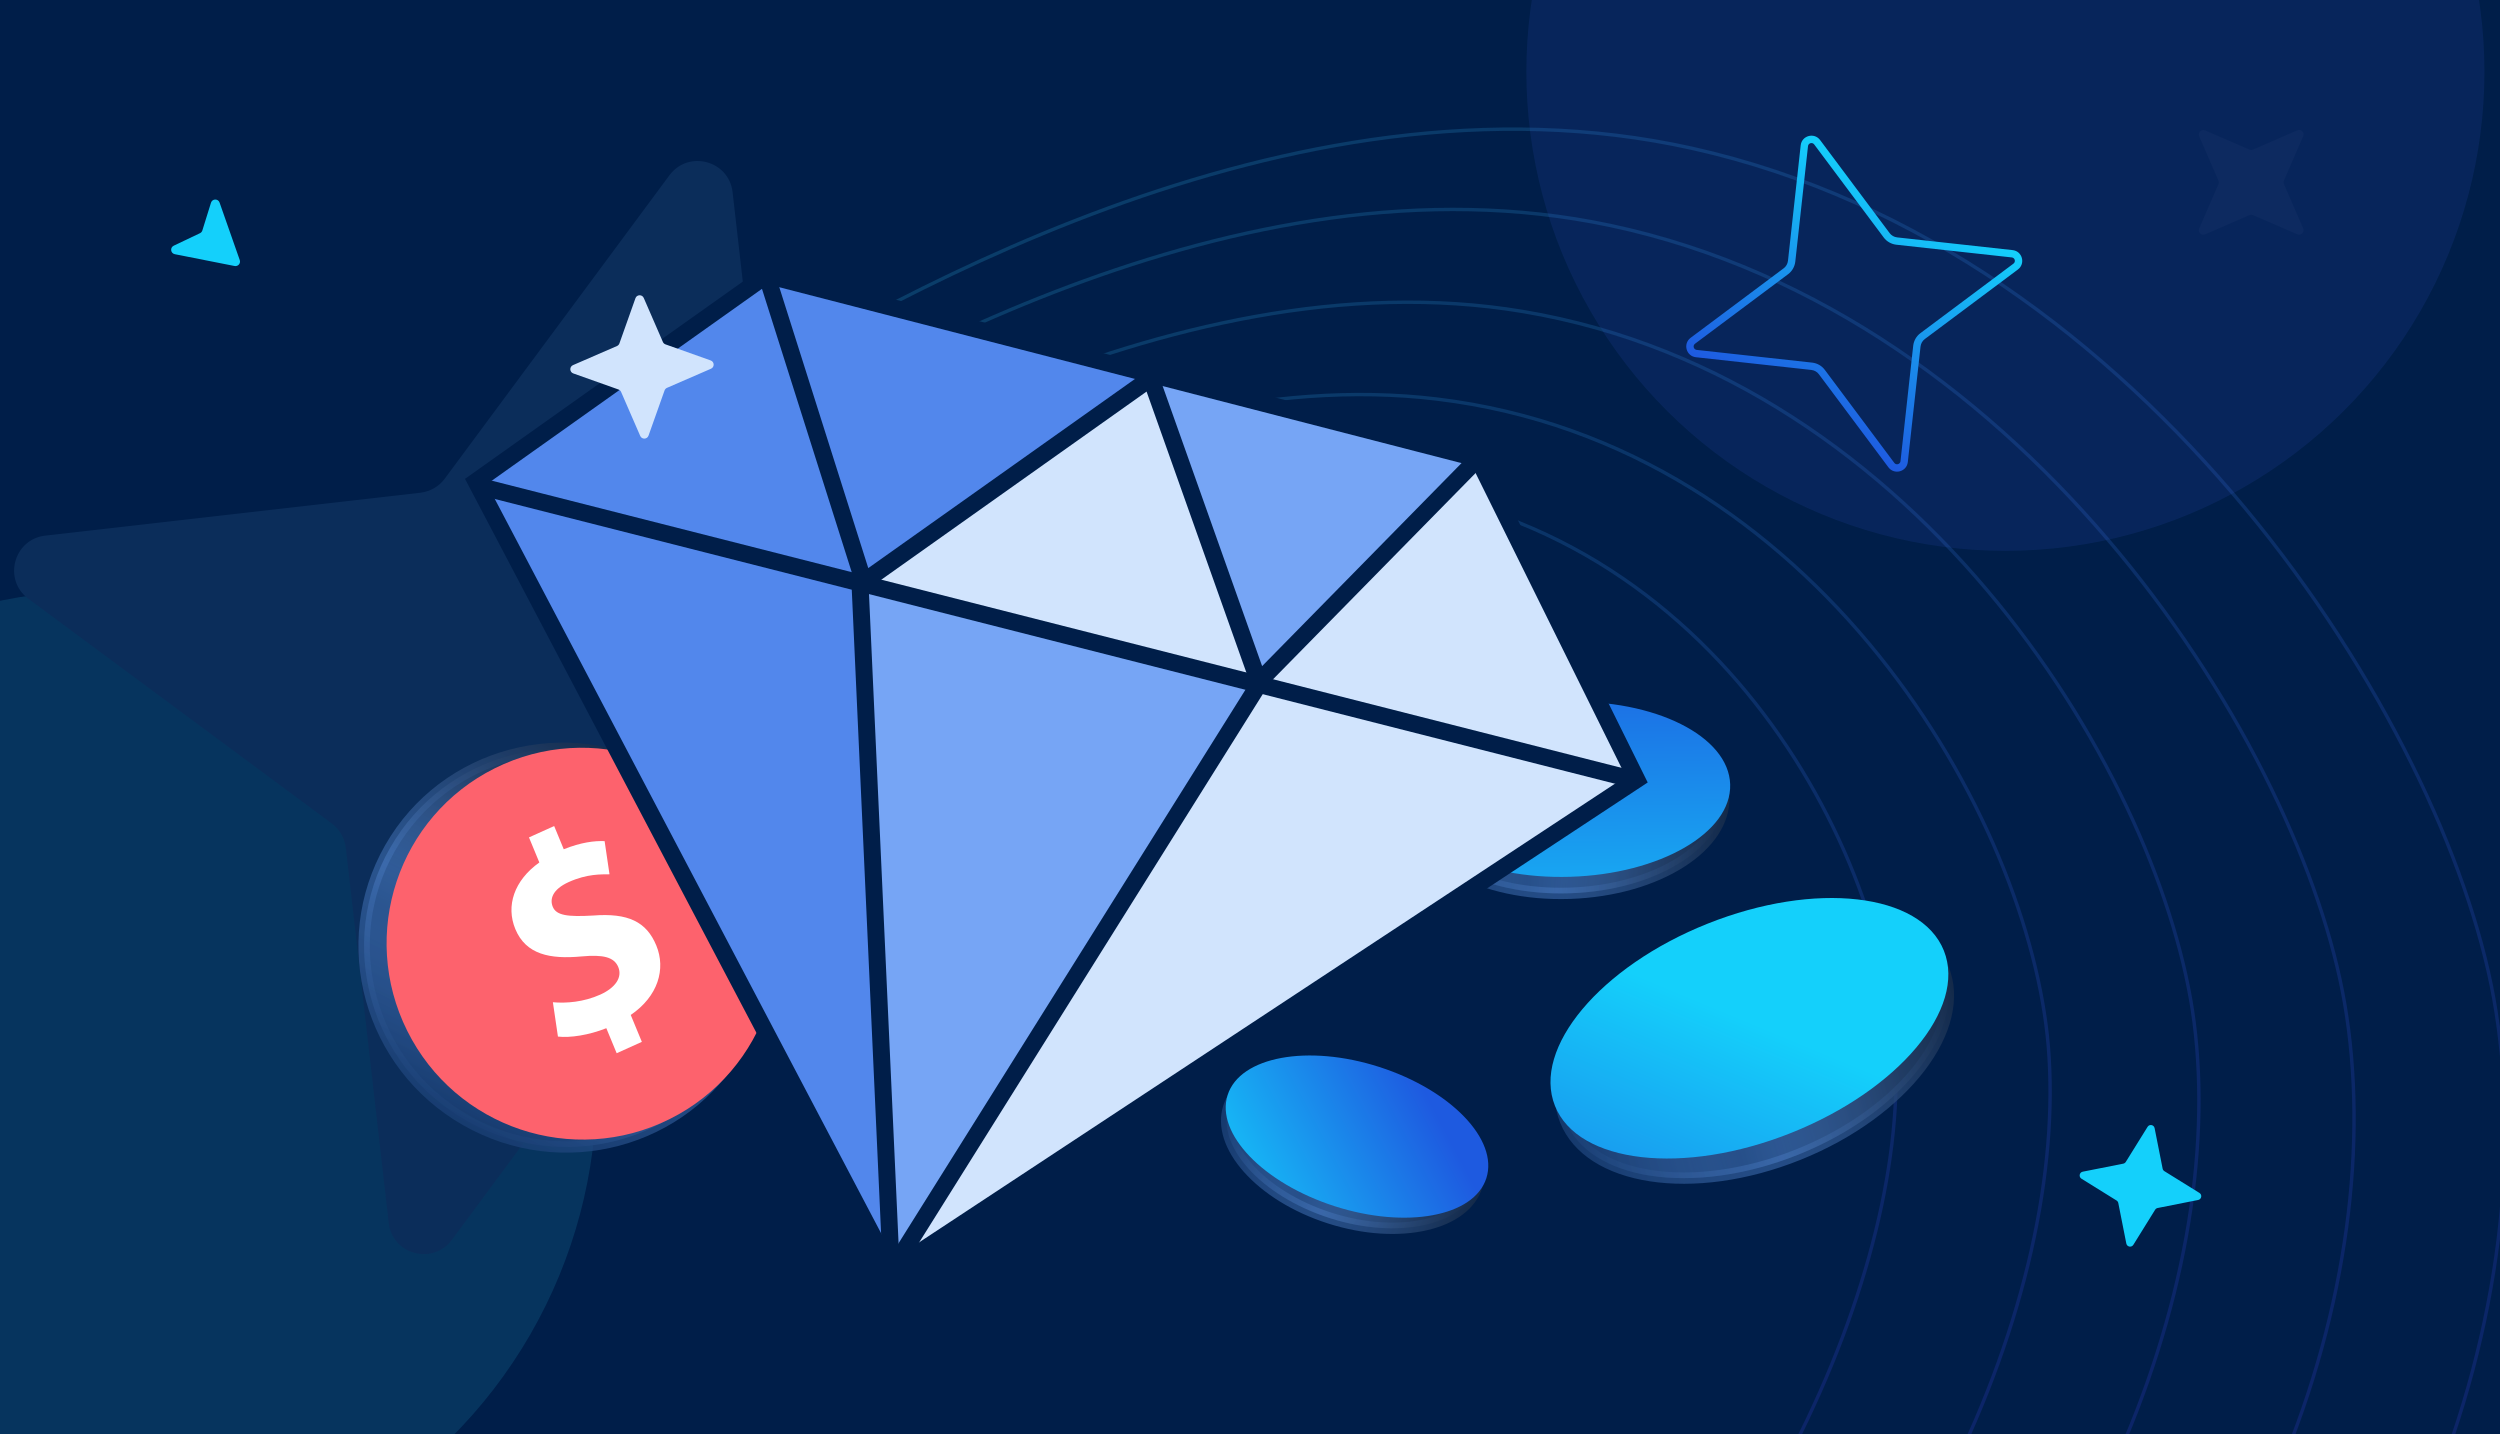
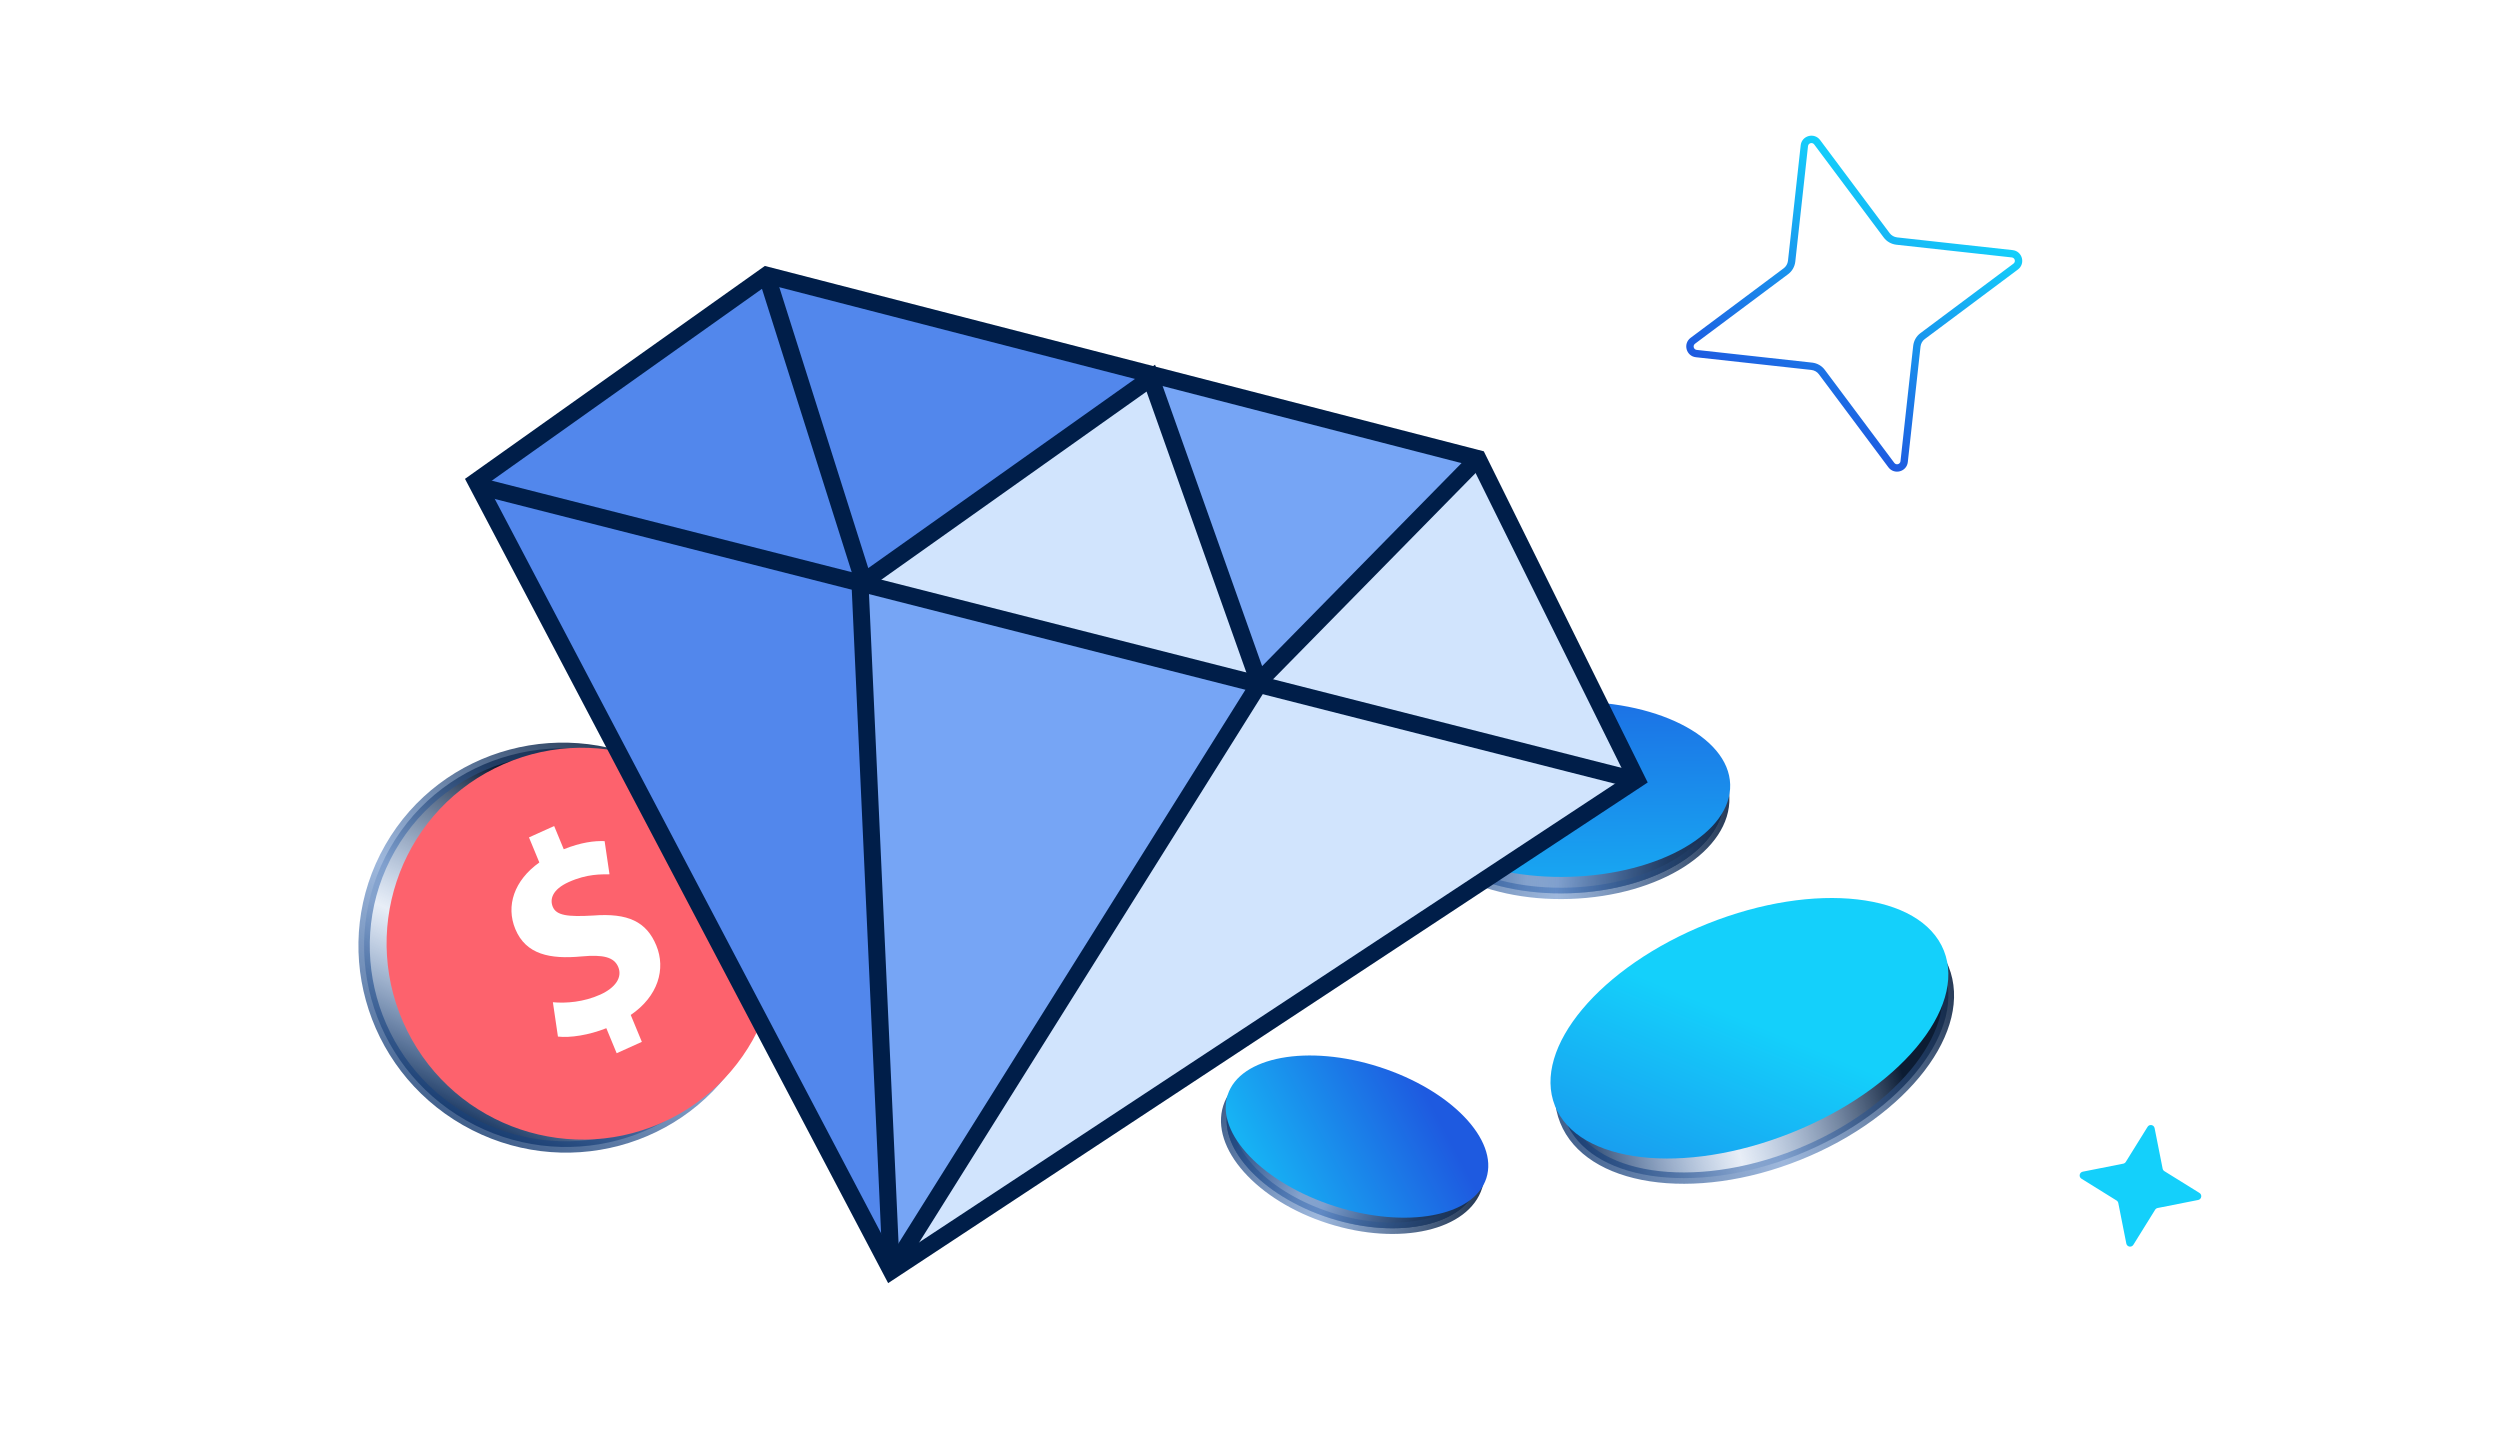
<svg xmlns="http://www.w3.org/2000/svg" width="441" height="253" viewBox="0 0 441 253" fill="none">
  <g clip-path="url(#clip0_11311_14123)">
    <g clip-path="url(#clip1_11311_14123)">
-       <rect width="441" height="253" fill="#001E49" />
      <g opacity="0.2">
-         <path d="M122.337 73.51C153.748 54.39 227.179 10.319 298.421 26.147C378.919 44.032 431.143 127.713 439.875 175.978C449.429 228.787 425.509 302.804 362.144 348.357C300.805 392.453 285.199 371.119 276.014 367.303" stroke="url(#paint0_linear_11311_14123)" stroke-width="0.6" />
+         <path d="M122.337 73.51C153.748 54.39 227.179 10.319 298.421 26.147C378.919 44.032 431.143 127.713 439.875 175.978C449.429 228.787 425.509 302.804 362.144 348.357" stroke="url(#paint0_linear_11311_14123)" stroke-width="0.6" />
        <path d="M120.549 85.245C149.815 67.263 218.226 25.806 284.04 39.768C358.405 55.544 405.967 132.439 413.593 176.993C421.937 225.742 399.086 294.422 339.981 337.153C282.767 378.518 268.519 358.936 260.052 355.494" stroke="url(#paint1_linear_11311_14123)" stroke-width="0.6" />
        <path d="M109.852 105.391C138.702 86.97 206.118 44.459 268.658 54.952C339.323 66.809 381.643 138.153 387.042 180.348C392.95 226.516 368.071 293.049 309.529 336.376C252.859 378.317 240.033 360.241 232.057 357.32" stroke="url(#paint2_linear_11311_14123)" stroke-width="0.6" />
        <path d="M99.151 125.538C127.608 106.7 194.08 63.19 253.518 70.398C320.678 78.541 358.033 144.626 361.322 184.586C364.921 228.308 338.122 292.807 280.113 336.699C223.958 379.186 212.479 362.536 204.97 360.109" stroke="url(#paint3_linear_11311_14123)" stroke-width="0.6" />
        <path d="M88.451 145.684C116.485 126.397 181.941 81.811 238.035 85.477C301.417 89.618 333.42 150.034 334.436 187.586C335.547 228.673 306.678 290.98 249.243 335.479C193.644 378.556 183.616 363.443 176.609 361.548" stroke="url(#paint4_linear_11311_14123)" stroke-width="0.6" />
      </g>
      <g filter="url(#filter0_f_11311_14123)">
        <ellipse cx="87.5" cy="87.5" rx="87.5" ry="87.5" transform="matrix(-4.37114e-08 1 1 4.37114e-08 -69.746 104.167)" fill="#34DAFF" fill-opacity="0.12" />
      </g>
      <g filter="url(#filter1_f_11311_14123)">
        <circle cx="353.754" cy="12.668" r="84.5" transform="rotate(90 353.754 12.668)" fill="#3E60E6" fill-opacity="0.12" />
      </g>
      <path d="M74.169 86.917L7.976 94.485C2.428 95.122 0.477 102.236 4.994 105.615L58.534 145.266C59.894 146.263 60.789 147.813 61.003 149.542L68.572 215.735C69.209 221.283 76.322 223.234 79.702 218.717L119.352 165.177C120.349 163.817 121.9 162.922 123.629 162.708L189.822 155.14C195.37 154.502 197.321 147.389 192.804 144.009L139.263 104.359C137.904 103.362 137.009 101.812 136.794 100.082L129.226 33.889C128.589 28.341 121.475 26.39 118.096 30.907L78.445 84.448C77.448 85.807 75.898 86.702 74.169 86.917Z" fill="#0B2D5A" />
      <path d="M244.547 229.431L244.547 229.431C244.19 229.582 243.783 229.586 243.424 229.428C243.423 229.428 243.423 229.428 243.422 229.427L235.393 225.94C235.392 225.94 235.392 225.94 235.392 225.939C235.21 225.862 235.032 226.045 235.108 226.221C235.108 226.221 235.108 226.221 235.108 226.221L238.598 234.255L238.6 234.26L238.6 234.26C238.751 234.617 238.755 235.024 238.597 235.384C238.597 235.384 238.597 235.385 238.597 235.385L235.109 243.414C235.109 243.415 235.109 243.415 235.109 243.415C235.032 243.597 235.215 243.775 235.39 243.699L244.547 229.431ZM244.547 229.431L244.552 229.428L252.586 225.939M244.547 229.431L252.586 225.939M252.586 225.939C252.586 225.939 252.586 225.939 252.586 225.939C252.762 225.863 252.945 226.04 252.868 226.222M252.586 225.939L252.868 226.222M252.868 226.222C252.868 226.223 252.867 226.223 252.867 226.223L249.38 234.253C249.38 234.253 249.379 234.254 249.379 234.254C249.222 234.614 249.225 235.02 249.376 235.377L249.376 235.377L249.379 235.383L252.868 243.417L252.868 226.222ZM243.425 240.209L235.39 243.699L252.868 243.417C252.944 243.593 252.767 243.775 252.585 243.698C252.585 243.698 252.584 243.698 252.584 243.698L244.555 240.21C244.554 240.21 244.553 240.21 244.553 240.21C244.194 240.052 243.787 240.056 243.43 240.207L243.43 240.207L243.425 240.209Z" stroke="#001E49" stroke-width="1.2" />
      <path opacity="0.03" d="M402.888 32.477L406.282 40.288C406.566 40.943 405.903 41.615 405.24 41.331L397.425 37.945C397.228 37.858 396.999 37.859 396.793 37.946L388.978 41.348C388.323 41.633 387.652 40.971 387.936 40.307L391.331 32.489C391.418 32.291 391.418 32.062 391.331 31.857L387.936 24.046C387.652 23.391 388.315 22.719 388.978 23.003L396.793 26.389C396.991 26.476 397.22 26.475 397.425 26.388L405.24 22.986C405.895 22.701 406.566 23.363 406.282 24.027L402.888 31.845C402.801 32.043 402.801 32.272 402.888 32.477Z" fill="#D1E4FD" />
      <path d="M41.383 46.924L30.837 44.841C30.08 44.691 29.949 43.67 30.649 43.338L35.277 41.135C35.479 41.036 35.625 40.867 35.694 40.653L37.218 35.76C37.442 35.025 38.482 35.009 38.733 35.733L42.291 45.875C42.498 46.455 41.991 47.039 41.383 46.924Z" fill="#14D0FB" />
    </g>
    <path d="M248.714 142.499C248.853 146.695 251.862 150.575 256.992 153.39C262.1 156.192 269.148 157.829 276.919 157.572C284.689 157.315 291.613 155.216 296.525 152.082C301.458 148.934 304.203 144.863 304.065 140.667C303.926 136.471 300.917 132.591 295.787 129.776C290.679 126.974 283.631 125.337 275.861 125.594C268.09 125.851 261.166 127.95 256.254 131.084C251.321 134.232 248.576 138.302 248.714 142.499Z" fill="url(#paint5_linear_11311_14123)" />
    <path d="M248.714 142.499C248.853 146.695 251.862 150.575 256.992 153.39C262.1 156.192 269.148 157.829 276.919 157.572C284.689 157.315 291.613 155.216 296.525 152.082C301.458 148.934 304.203 144.863 304.065 140.667C303.926 136.471 300.917 132.591 295.787 129.776C290.679 126.974 283.631 125.337 275.861 125.594C268.09 125.851 261.166 127.95 256.254 131.084C251.321 134.232 248.576 138.302 248.714 142.499Z" fill="url(#paint6_linear_11311_14123)" />
    <path d="M248.714 142.499C248.853 146.695 251.862 150.575 256.992 153.39C262.1 156.192 269.148 157.829 276.919 157.572C284.689 157.315 291.613 155.216 296.525 152.082C301.458 148.934 304.203 144.863 304.065 140.667C303.926 136.471 300.917 132.591 295.787 129.776C290.679 126.974 283.631 125.337 275.861 125.594C268.09 125.851 261.166 127.95 256.254 131.084C251.321 134.232 248.576 138.302 248.714 142.499Z" stroke="url(#paint7_linear_11311_14123)" stroke-width="2" />
    <ellipse cx="276.517" cy="139.233" rx="28.698" ry="15.44" transform="rotate(-1.726 276.517 139.233)" fill="url(#paint8_linear_11311_14123)" />
    <path fill-rule="evenodd" clip-rule="evenodd" d="M334.496 43.166C333.623 43.061 332.818 42.611 332.289 41.897C332.288 41.896 332.287 41.895 332.287 41.894L320.025 25.481C320.025 25.48 320.024 25.48 320.024 25.479C319.687 25.035 318.994 25.234 318.934 25.772C318.934 25.772 318.934 25.772 318.934 25.772L316.689 46.161C316.585 47.034 316.134 47.839 315.42 48.369C315.419 48.369 315.418 48.37 315.417 48.371L299.004 60.632C299.003 60.633 299.003 60.633 299.002 60.633C298.558 60.971 298.757 61.663 299.296 61.723L319.684 63.968C320.557 64.073 321.362 64.523 321.891 65.237C321.892 65.238 321.893 65.239 321.894 65.24L334.155 81.653C334.156 81.654 334.156 81.655 334.157 81.655C334.494 82.099 335.186 81.9 335.246 81.362M335.246 81.362L337.491 60.973C337.596 60.1 338.047 59.295 338.761 58.766C338.762 58.765 338.762 58.764 338.763 58.764L355.177 46.502C355.177 46.502 355.178 46.501 355.178 46.501C355.622 46.164 355.423 45.471 354.885 45.411L334.496 43.166M355.96 47.54L339.536 59.809C339.119 60.117 338.846 60.596 338.782 61.128L336.538 81.505C336.349 83.213 334.163 83.822 333.117 82.437L320.849 66.013C320.54 65.596 320.062 65.323 319.53 65.259L299.153 63.015C297.445 62.826 296.835 60.64 298.221 59.594L314.644 47.325C315.061 47.017 315.335 46.539 315.398 46.007L317.642 25.63C317.831 23.922 320.017 23.312 321.063 24.698L333.332 41.121C333.64 41.538 334.119 41.812 334.651 41.875L355.028 44.119C356.736 44.308 357.345 46.494 355.96 47.54Z" fill="url(#paint9_linear_11311_14123)" />
    <path d="M276.151 197.695C278.22 202.84 283.686 206.243 291.181 207.394C298.652 208.541 307.948 207.404 317.269 203.654C326.591 199.903 334.084 194.285 338.679 188.284C343.289 182.263 344.874 176.022 342.804 170.878C340.734 165.733 335.269 162.33 327.773 161.179C320.303 160.032 311.007 161.169 301.685 164.92C292.363 168.67 284.87 174.288 280.276 180.289C275.666 186.311 274.081 192.551 276.151 197.695Z" fill="url(#paint10_linear_11311_14123)" />
-     <path d="M276.151 197.695C278.22 202.84 283.686 206.243 291.181 207.394C298.652 208.541 307.948 207.404 317.269 203.654C326.591 199.903 334.084 194.285 338.679 188.284C343.289 182.263 344.874 176.022 342.804 170.878C340.734 165.733 335.269 162.33 327.773 161.179C320.303 160.032 311.007 161.169 301.685 164.92C292.363 168.67 284.87 174.288 280.276 180.289C275.666 186.311 274.081 192.551 276.151 197.695Z" fill="url(#paint11_linear_11311_14123)" />
    <path d="M276.151 197.695C278.22 202.84 283.686 206.243 291.181 207.394C298.652 208.541 307.948 207.404 317.269 203.654C326.591 199.903 334.084 194.285 338.679 188.284C343.289 182.263 344.874 176.022 342.804 170.878C340.734 165.733 335.269 162.33 327.773 161.179C320.303 160.032 311.007 161.169 301.685 164.92C292.363 168.67 284.87 174.288 280.276 180.289C275.666 186.311 274.081 192.551 276.151 197.695Z" stroke="url(#paint12_linear_11311_14123)" stroke-width="2" />
    <ellipse cx="308.598" cy="181.386" rx="36.933" ry="19.871" transform="rotate(-21.748 308.598 181.386)" fill="url(#paint13_linear_11311_14123)" />
    <path d="M82.151 197.597C65.16 187.869 59.207 166.358 68.826 149.559C78.444 132.759 100.009 127.003 116.999 136.731C133.99 146.458 139.943 167.969 130.324 184.769C120.706 201.569 99.141 207.325 82.151 197.597Z" fill="url(#paint14_linear_11311_14123)" />
-     <path d="M82.151 197.597C65.16 187.869 59.207 166.358 68.826 149.559C78.444 132.759 100.009 127.003 116.999 136.731C133.99 146.458 139.943 167.969 130.324 184.769C120.706 201.569 99.141 207.325 82.151 197.597Z" fill="url(#paint15_linear_11311_14123)" />
    <path d="M82.151 197.597C65.16 187.869 59.207 166.358 68.826 149.559C78.444 132.759 100.009 127.003 116.999 136.731C133.99 146.458 139.943 167.969 130.324 184.769C120.706 201.569 99.141 207.325 82.151 197.597Z" stroke="url(#paint16_linear_11311_14123)" stroke-width="2" />
    <path d="M118.13 197.403C101.087 205.902 80.364 198.941 71.843 181.855C63.322 164.768 70.23 144.027 87.272 135.528C104.315 127.028 125.039 133.989 133.56 151.076C142.081 168.162 135.173 188.903 118.13 197.403Z" fill="#FD626D" />
    <path d="M108.783 185.796L106.955 181.374C103.859 182.606 100.566 183.098 98.42 182.854L97.529 176.794C99.875 177.004 102.955 176.773 105.902 175.443C108.487 174.274 109.831 172.454 109.064 170.592C108.333 168.825 106.421 168.362 102.584 168.714C97.041 169.23 92.767 168.396 90.901 163.883C89.209 159.788 90.692 155.308 95.138 152.139L93.311 147.717L97.753 145.711L99.445 149.806C102.541 148.574 104.851 148.305 106.655 148.373L107.515 154.225C106.125 154.245 103.596 154.116 100.33 155.591C97.383 156.923 96.969 158.653 97.507 159.957C98.142 161.494 100.132 161.754 104.602 161.502C110.807 161.019 114.04 162.595 115.772 166.784C117.485 170.927 116.091 175.75 111.261 179.038L113.223 183.784L108.78 185.79L108.783 185.796Z" fill="white" />
    <path d="M216.736 195.338C215.697 198.602 216.941 202.438 220.171 206.065C223.385 209.674 228.447 212.919 234.611 214.882C240.775 216.846 246.782 217.126 251.49 216.041C256.224 214.95 259.457 212.54 260.496 209.276C261.536 206.013 260.292 202.177 257.061 198.549C253.848 194.941 248.786 191.696 242.622 189.732C236.457 187.769 230.451 187.489 225.742 188.574C221.009 189.665 217.776 192.075 216.736 195.338Z" fill="url(#paint17_linear_11311_14123)" />
    <path d="M216.736 195.338C215.697 198.602 216.941 202.438 220.171 206.065C223.385 209.674 228.447 212.919 234.611 214.882C240.775 216.846 246.782 217.126 251.49 216.041C256.224 214.95 259.457 212.54 260.496 209.276C261.536 206.013 260.292 202.177 257.061 198.549C253.848 194.941 248.786 191.696 242.622 189.732C236.457 187.769 230.451 187.489 225.742 188.574C221.009 189.665 217.776 192.075 216.736 195.338Z" fill="url(#paint18_linear_11311_14123)" />
    <path d="M216.736 195.338C215.697 198.602 216.941 202.438 220.171 206.065C223.385 209.674 228.447 212.919 234.611 214.882C240.775 216.846 246.782 217.126 251.49 216.041C256.224 214.95 259.457 212.54 260.496 209.276C261.536 206.013 260.292 202.177 257.061 198.549C253.848 194.941 248.786 191.696 242.622 189.732C236.457 187.769 230.451 187.489 225.742 188.574C221.009 189.665 217.776 192.075 216.736 195.338Z" stroke="url(#paint19_linear_11311_14123)" stroke-width="2" />
    <ellipse cx="239.375" cy="200.494" rx="23.969" ry="12.896" transform="rotate(17.836 239.375 200.494)" fill="url(#paint20_linear_11311_14123)" />
    <g clip-path="url(#clip2_11311_14123)">
      <path d="M151.931 102.797L202.832 67.267L222.594 120.236L151.931 102.797Z" fill="#D1E4FD" />
      <path d="M288.349 137.413L158.572 224.603L222.957 119.852L260.107 81.325L288.349 137.413Z" fill="#D1E4FD" />
      <path d="M135.219 48.538L153.065 103.251L83.793 85.588L135.219 48.538Z" fill="#5287EC" />
      <path d="M152.752 102.313L134.561 48.368L204.317 67.038L152.752 102.313Z" fill="#5287EC" />
      <path d="M222.113 121.248L201.43 65.608L260.703 80.889L222.113 121.248Z" fill="#76A5F5" />
      <path d="M157.229 224.18L152.363 102.997L222.117 121.248L157.229 224.18Z" fill="#76A5F5" />
      <path d="M152.384 103.742L83.787 84.966L157.225 224.18L152.384 103.742Z" fill="#5287EC" />
      <path d="M83.962 84.933L157.225 224.181L288.723 137.505L260.701 80.89L135.219 48.538L83.962 84.933Z" stroke="#001E49" stroke-width="3" stroke-miterlimit="10" />
      <path d="M83.799 85.587L288.043 137.505" stroke="#001E49" stroke-width="3" stroke-miterlimit="10" />
      <path d="M135.221 48.538L152.353 102.624L203.003 66.702L222.028 120.264L260.704 80.889" stroke="#001E49" stroke-width="3" stroke-miterlimit="10" />
      <path d="M221.782 121.163L157.225 224.181" stroke="#001E49" stroke-width="3" stroke-miterlimit="10" />
      <path d="M151.695 102.744L157.228 224.181" stroke="#001E49" stroke-width="3" stroke-miterlimit="10" />
-       <path d="M117.391 60.747L125.367 63.582C126.035 63.82 126.073 64.756 125.417 65.045L117.657 68.416C117.46 68.5 117.305 68.666 117.229 68.874L114.398 76.848C114.161 77.516 113.225 77.554 112.935 76.898L109.56 69.135C109.475 68.939 109.309 68.783 109.101 68.707L101.125 65.872C100.457 65.634 100.419 64.698 101.074 64.409L108.835 61.038C109.032 60.954 109.187 60.788 109.263 60.58L112.093 52.606C112.331 51.938 113.267 51.9 113.556 52.556L116.932 60.319C117.016 60.516 117.183 60.671 117.391 60.747Z" fill="#D1E4FD" />
    </g>
    <path d="M381.795 206.591L387.984 210.435C388.503 210.758 388.363 211.552 387.758 211.675L380.611 213.09C380.429 213.125 380.268 213.236 380.166 213.397L376.322 219.587C375.999 220.105 375.205 219.966 375.082 219.361L373.667 212.213C373.632 212.032 373.521 211.871 373.36 211.769L367.17 207.924C366.652 207.602 366.791 206.807 367.396 206.685L374.544 205.27C374.725 205.235 374.886 205.123 374.988 204.962L378.833 198.773C379.155 198.254 379.95 198.394 380.072 198.999L381.487 206.146C381.522 206.328 381.634 206.489 381.795 206.591Z" fill="#14D0FB" />
  </g>
  <defs>
    <filter id="filter0_f_11311_14123" x="-189.746" y="-15.832" width="415" height="415" filterUnits="userSpaceOnUse" color-interpolation-filters="sRGB">
      <feFlood flood-opacity="0" result="BackgroundImageFix" />
      <feBlend mode="normal" in="SourceGraphic" in2="BackgroundImageFix" result="shape" />
      <feGaussianBlur stdDeviation="60" result="effect1_foregroundBlur_11311_14123" />
    </filter>
    <filter id="filter1_f_11311_14123" x="149.254" y="-191.833" width="409" height="409" filterUnits="userSpaceOnUse" color-interpolation-filters="sRGB">
      <feFlood flood-opacity="0" result="BackgroundImageFix" />
      <feBlend mode="normal" in="SourceGraphic" in2="BackgroundImageFix" result="shape" />
      <feGaussianBlur stdDeviation="60" result="effect1_foregroundBlur_11311_14123" />
    </filter>
    <linearGradient id="paint0_linear_11311_14123" x1="138.498" y1="18.906" x2="470.988" y2="371.286" gradientUnits="userSpaceOnUse">
      <stop stop-color="#30C7EB" />
      <stop offset="0.957" stop-color="#3C21E2" />
    </linearGradient>
    <linearGradient id="paint1_linear_11311_14123" x1="136.032" y1="34.591" x2="440.55" y2="357.322" gradientUnits="userSpaceOnUse">
      <stop stop-color="#30C7EB" />
      <stop offset="0.957" stop-color="#3C21E2" />
    </linearGradient>
    <linearGradient id="paint2_linear_11311_14123" x1="126.885" y1="56.38" x2="405.159" y2="351.283" gradientUnits="userSpaceOnUse">
      <stop stop-color="#30C7EB" />
      <stop offset="0.957" stop-color="#3C21E2" />
    </linearGradient>
    <linearGradient id="paint3_linear_11311_14123" x1="117.653" y1="78.083" x2="371.062" y2="346.623" gradientUnits="userSpaceOnUse">
      <stop stop-color="#30C7EB" />
      <stop offset="0.957" stop-color="#3C21E2" />
    </linearGradient>
    <linearGradient id="paint4_linear_11311_14123" x1="108.537" y1="99.906" x2="335.147" y2="340.035" gradientUnits="userSpaceOnUse">
      <stop stop-color="#30C7EB" />
      <stop offset="0.957" stop-color="#3C21E2" />
    </linearGradient>
    <linearGradient id="paint5_linear_11311_14123" x1="245.459" y1="152.839" x2="293.767" y2="156.726" gradientUnits="userSpaceOnUse">
      <stop stop-color="#001E49" />
      <stop offset="0.495" stop-color="#4576BC" stop-opacity="0.125" />
      <stop offset="1" stop-color="#0C1C33" />
    </linearGradient>
    <linearGradient id="paint6_linear_11311_14123" x1="230.927" y1="147.905" x2="309.808" y2="153.983" gradientUnits="userSpaceOnUse">
      <stop stop-color="#001E49" />
      <stop offset="0.56" stop-color="#4576BC" stop-opacity="0.52" />
      <stop offset="1" stop-color="#0C1C33" />
    </linearGradient>
    <linearGradient id="paint7_linear_11311_14123" x1="230.927" y1="147.905" x2="309.808" y2="153.983" gradientUnits="userSpaceOnUse">
      <stop stop-color="#001E49" />
      <stop offset="0.56" stop-color="#4576BC" stop-opacity="0.52" />
      <stop offset="1" stop-color="#0C1C33" />
    </linearGradient>
    <linearGradient id="paint8_linear_11311_14123" x1="290.54" y1="110.047" x2="288.899" y2="203.45" gradientUnits="userSpaceOnUse">
      <stop stop-color="#1E5AE0" />
      <stop offset="0.75" stop-color="#14D0FB" />
    </linearGradient>
    <linearGradient id="paint9_linear_11311_14123" x1="338.126" y1="34.267" x2="316.054" y2="72.867" gradientUnits="userSpaceOnUse">
      <stop stop-color="#14D0FB" />
      <stop offset="1" stop-color="#1E5AE0" />
    </linearGradient>
    <linearGradient id="paint10_linear_11311_14123" x1="277.037" y1="211.527" x2="337.162" y2="194.94" gradientUnits="userSpaceOnUse">
      <stop stop-color="#001E49" />
      <stop offset="0.495" stop-color="#4576BC" stop-opacity="0.125" />
      <stop offset="1" stop-color="#0C1C33" />
    </linearGradient>
    <linearGradient id="paint11_linear_11311_14123" x1="257.29" y1="211.964" x2="355.35" y2="184.555" gradientUnits="userSpaceOnUse">
      <stop stop-color="#001E49" />
      <stop offset="0.56" stop-color="#4576BC" stop-opacity="0.52" />
      <stop offset="1" stop-color="#0C1C33" />
    </linearGradient>
    <linearGradient id="paint12_linear_11311_14123" x1="257.29" y1="211.964" x2="355.35" y2="184.555" gradientUnits="userSpaceOnUse">
      <stop stop-color="#001E49" />
      <stop offset="0.56" stop-color="#4576BC" stop-opacity="0.52" />
      <stop offset="1" stop-color="#0C1C33" />
    </linearGradient>
    <linearGradient id="paint13_linear_11311_14123" x1="333.06" y1="154.872" x2="257.447" y2="232.189" gradientUnits="userSpaceOnUse">
      <stop offset="0.323" stop-color="#14D0FB" />
      <stop offset="1" stop-color="#1E5AE0" />
    </linearGradient>
    <linearGradient id="paint14_linear_11311_14123" x1="61.009" y1="190.404" x2="87.804" y2="135.4" gradientUnits="userSpaceOnUse">
      <stop stop-color="#001E49" />
      <stop offset="0.495" stop-color="#4576BC" stop-opacity="0.125" />
      <stop offset="1" stop-color="#0C1C33" />
    </linearGradient>
    <linearGradient id="paint15_linear_11311_14123" x1="62.105" y1="211.837" x2="106.016" y2="122.153" gradientUnits="userSpaceOnUse">
      <stop stop-color="#001E49" />
      <stop offset="0.56" stop-color="#4576BC" stop-opacity="0.52" />
      <stop offset="1" stop-color="#0C1C33" />
    </linearGradient>
    <linearGradient id="paint16_linear_11311_14123" x1="62.105" y1="211.837" x2="106.016" y2="122.153" gradientUnits="userSpaceOnUse">
      <stop stop-color="#001E49" />
      <stop offset="0.56" stop-color="#4576BC" stop-opacity="0.52" />
      <stop offset="1" stop-color="#0C1C33" />
    </linearGradient>
    <linearGradient id="paint17_linear_11311_14123" x1="211.125" y1="202.516" x2="248.058" y2="219.085" gradientUnits="userSpaceOnUse">
      <stop stop-color="#001E49" />
      <stop offset="0.495" stop-color="#4576BC" stop-opacity="0.125" />
      <stop offset="1" stop-color="#0C1C33" />
    </linearGradient>
    <linearGradient id="paint18_linear_11311_14123" x1="201.068" y1="194.569" x2="261.45" y2="221.412" gradientUnits="userSpaceOnUse">
      <stop stop-color="#001E49" />
      <stop offset="0.56" stop-color="#4576BC" stop-opacity="0.52" />
      <stop offset="1" stop-color="#0C1C33" />
    </linearGradient>
    <linearGradient id="paint19_linear_11311_14123" x1="201.068" y1="194.569" x2="261.45" y2="221.412" gradientUnits="userSpaceOnUse">
      <stop stop-color="#001E49" />
      <stop offset="0.56" stop-color="#4576BC" stop-opacity="0.52" />
      <stop offset="1" stop-color="#0C1C33" />
    </linearGradient>
    <linearGradient id="paint20_linear_11311_14123" x1="255.251" y1="183.286" x2="206.178" y2="233.464" gradientUnits="userSpaceOnUse">
      <stop offset="0.13" stop-color="#1E5AE0" />
      <stop offset="0.75" stop-color="#14D0FB" />
    </linearGradient>
    <clipPath id="clip0_11311_14123">
      <rect width="441" height="253" fill="white" />
    </clipPath>
    <clipPath id="clip1_11311_14123">
-       <rect width="441" height="253" fill="white" />
-     </clipPath>
+       </clipPath>
    <clipPath id="clip2_11311_14123">
      <rect width="219.161" height="170.622" fill="white" transform="translate(93.445 35.275) rotate(14.457)" />
    </clipPath>
  </defs>
</svg>